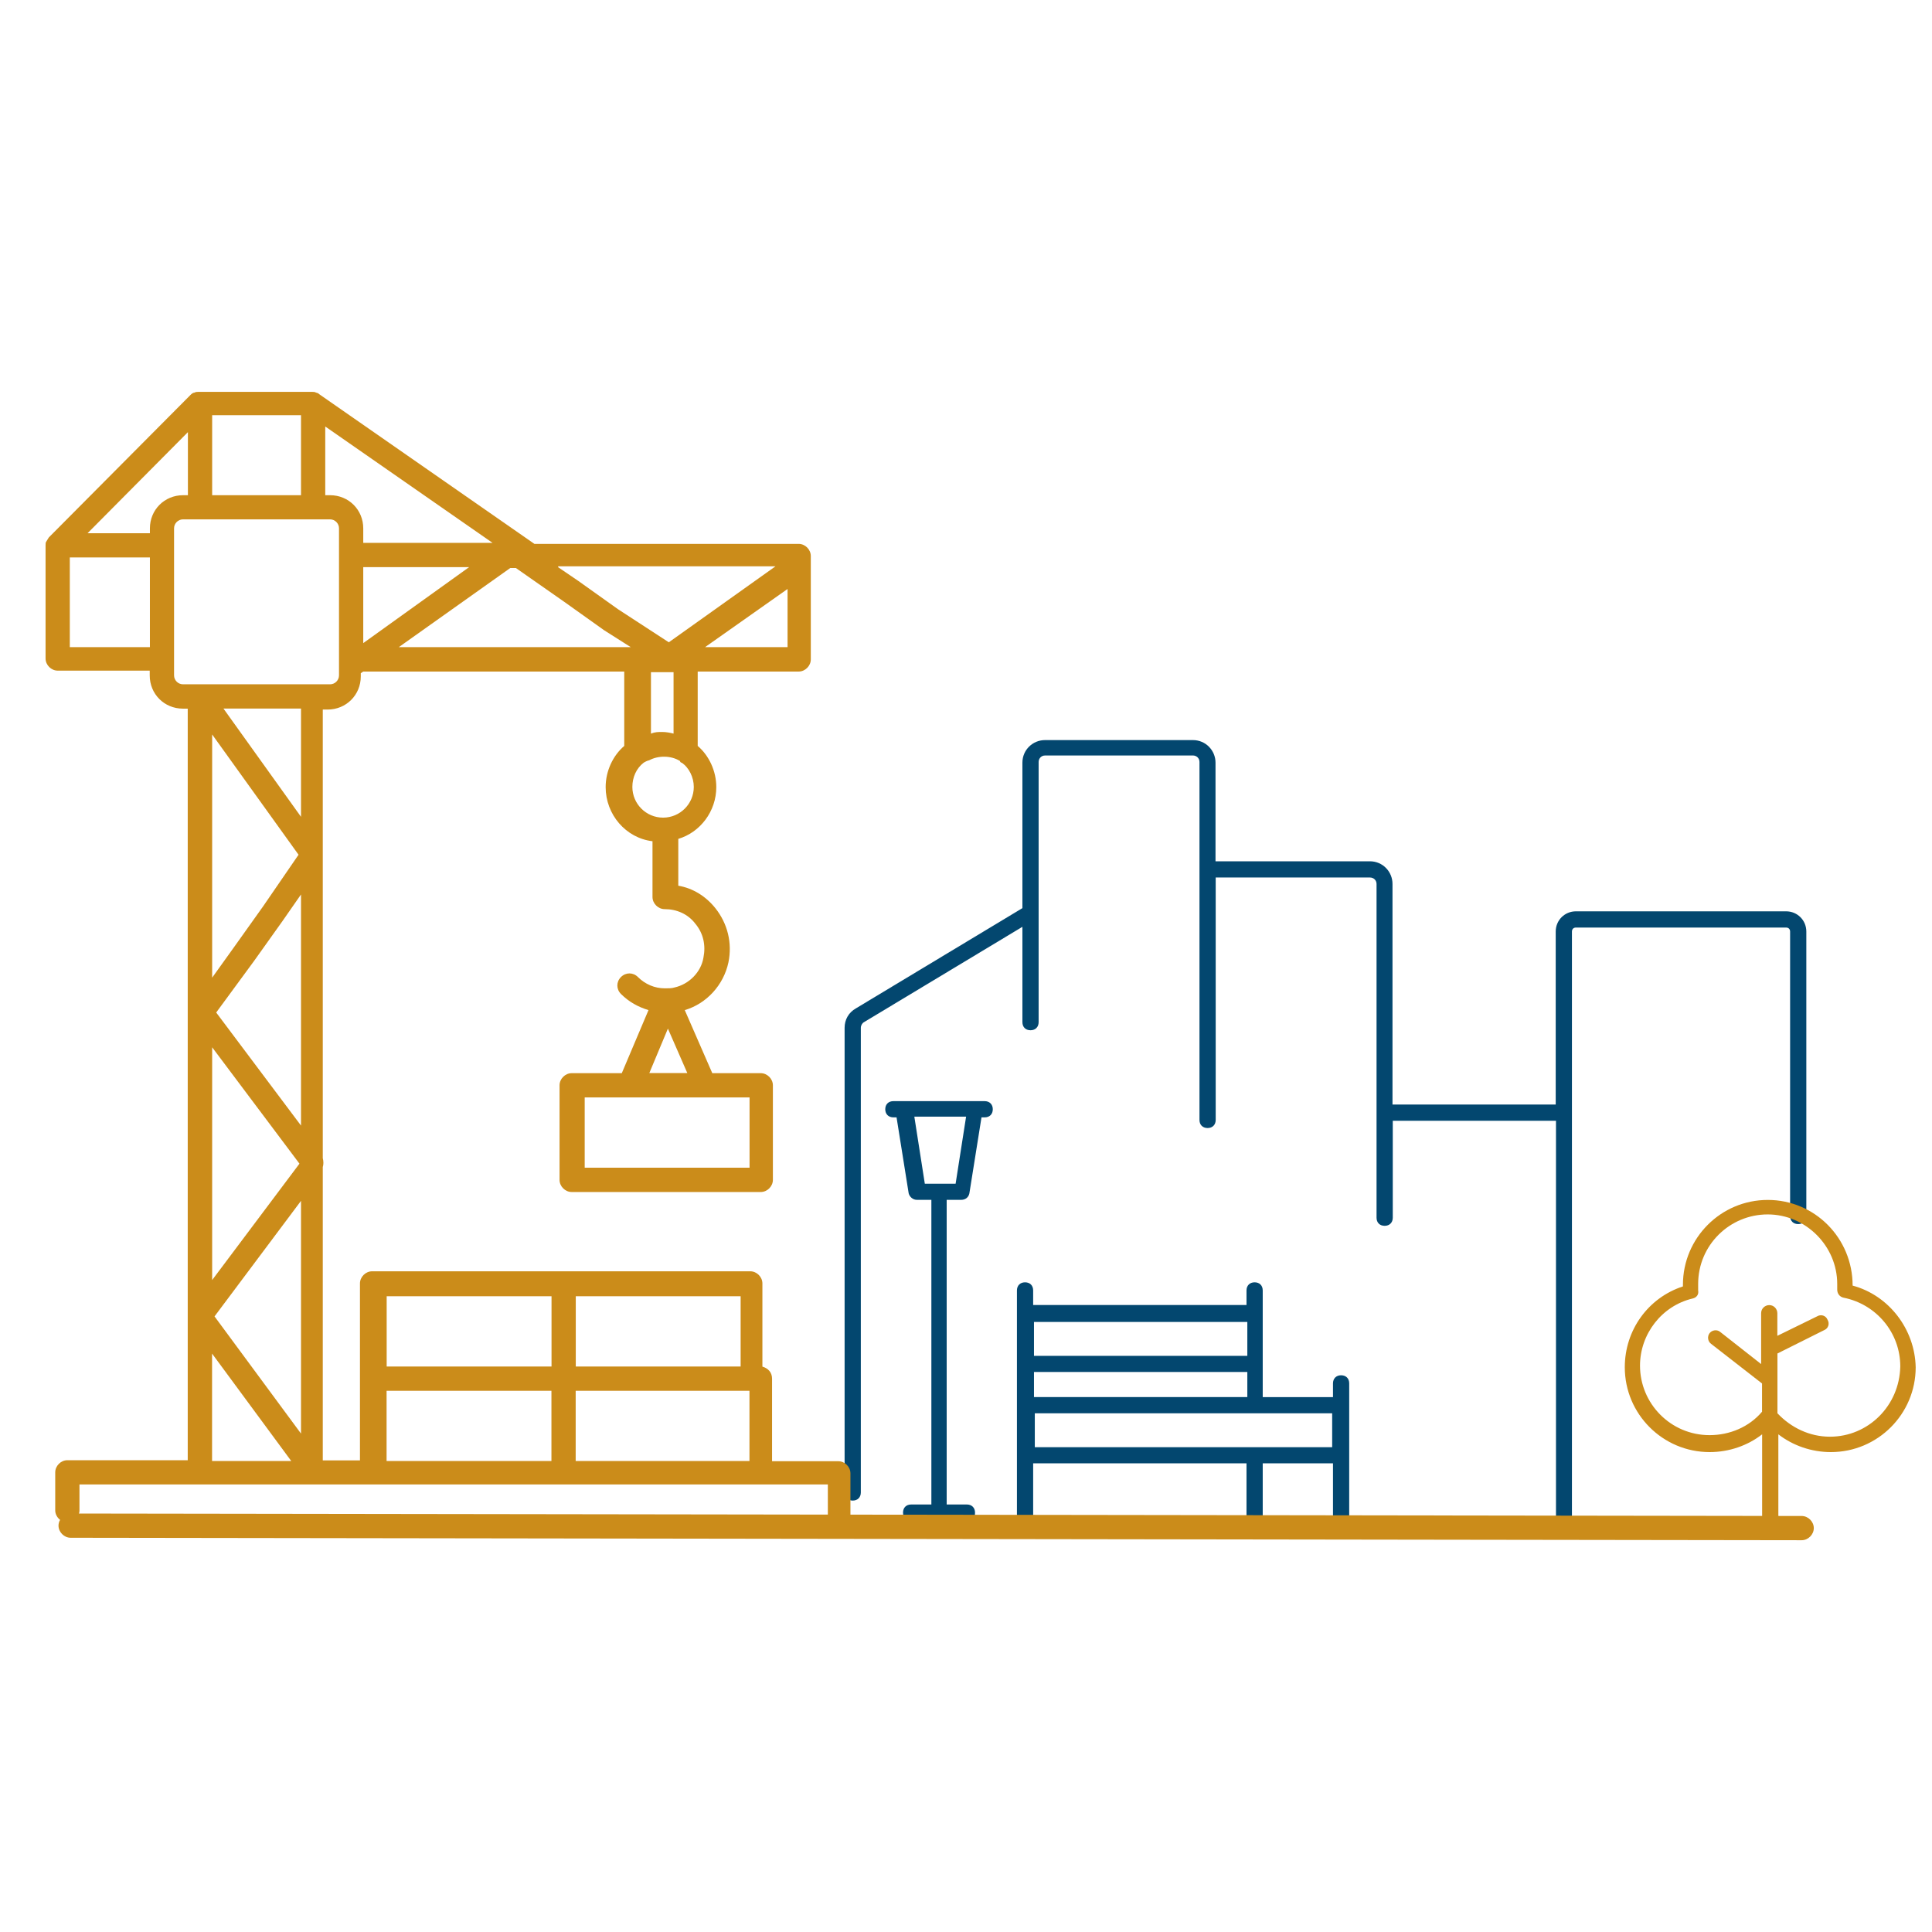
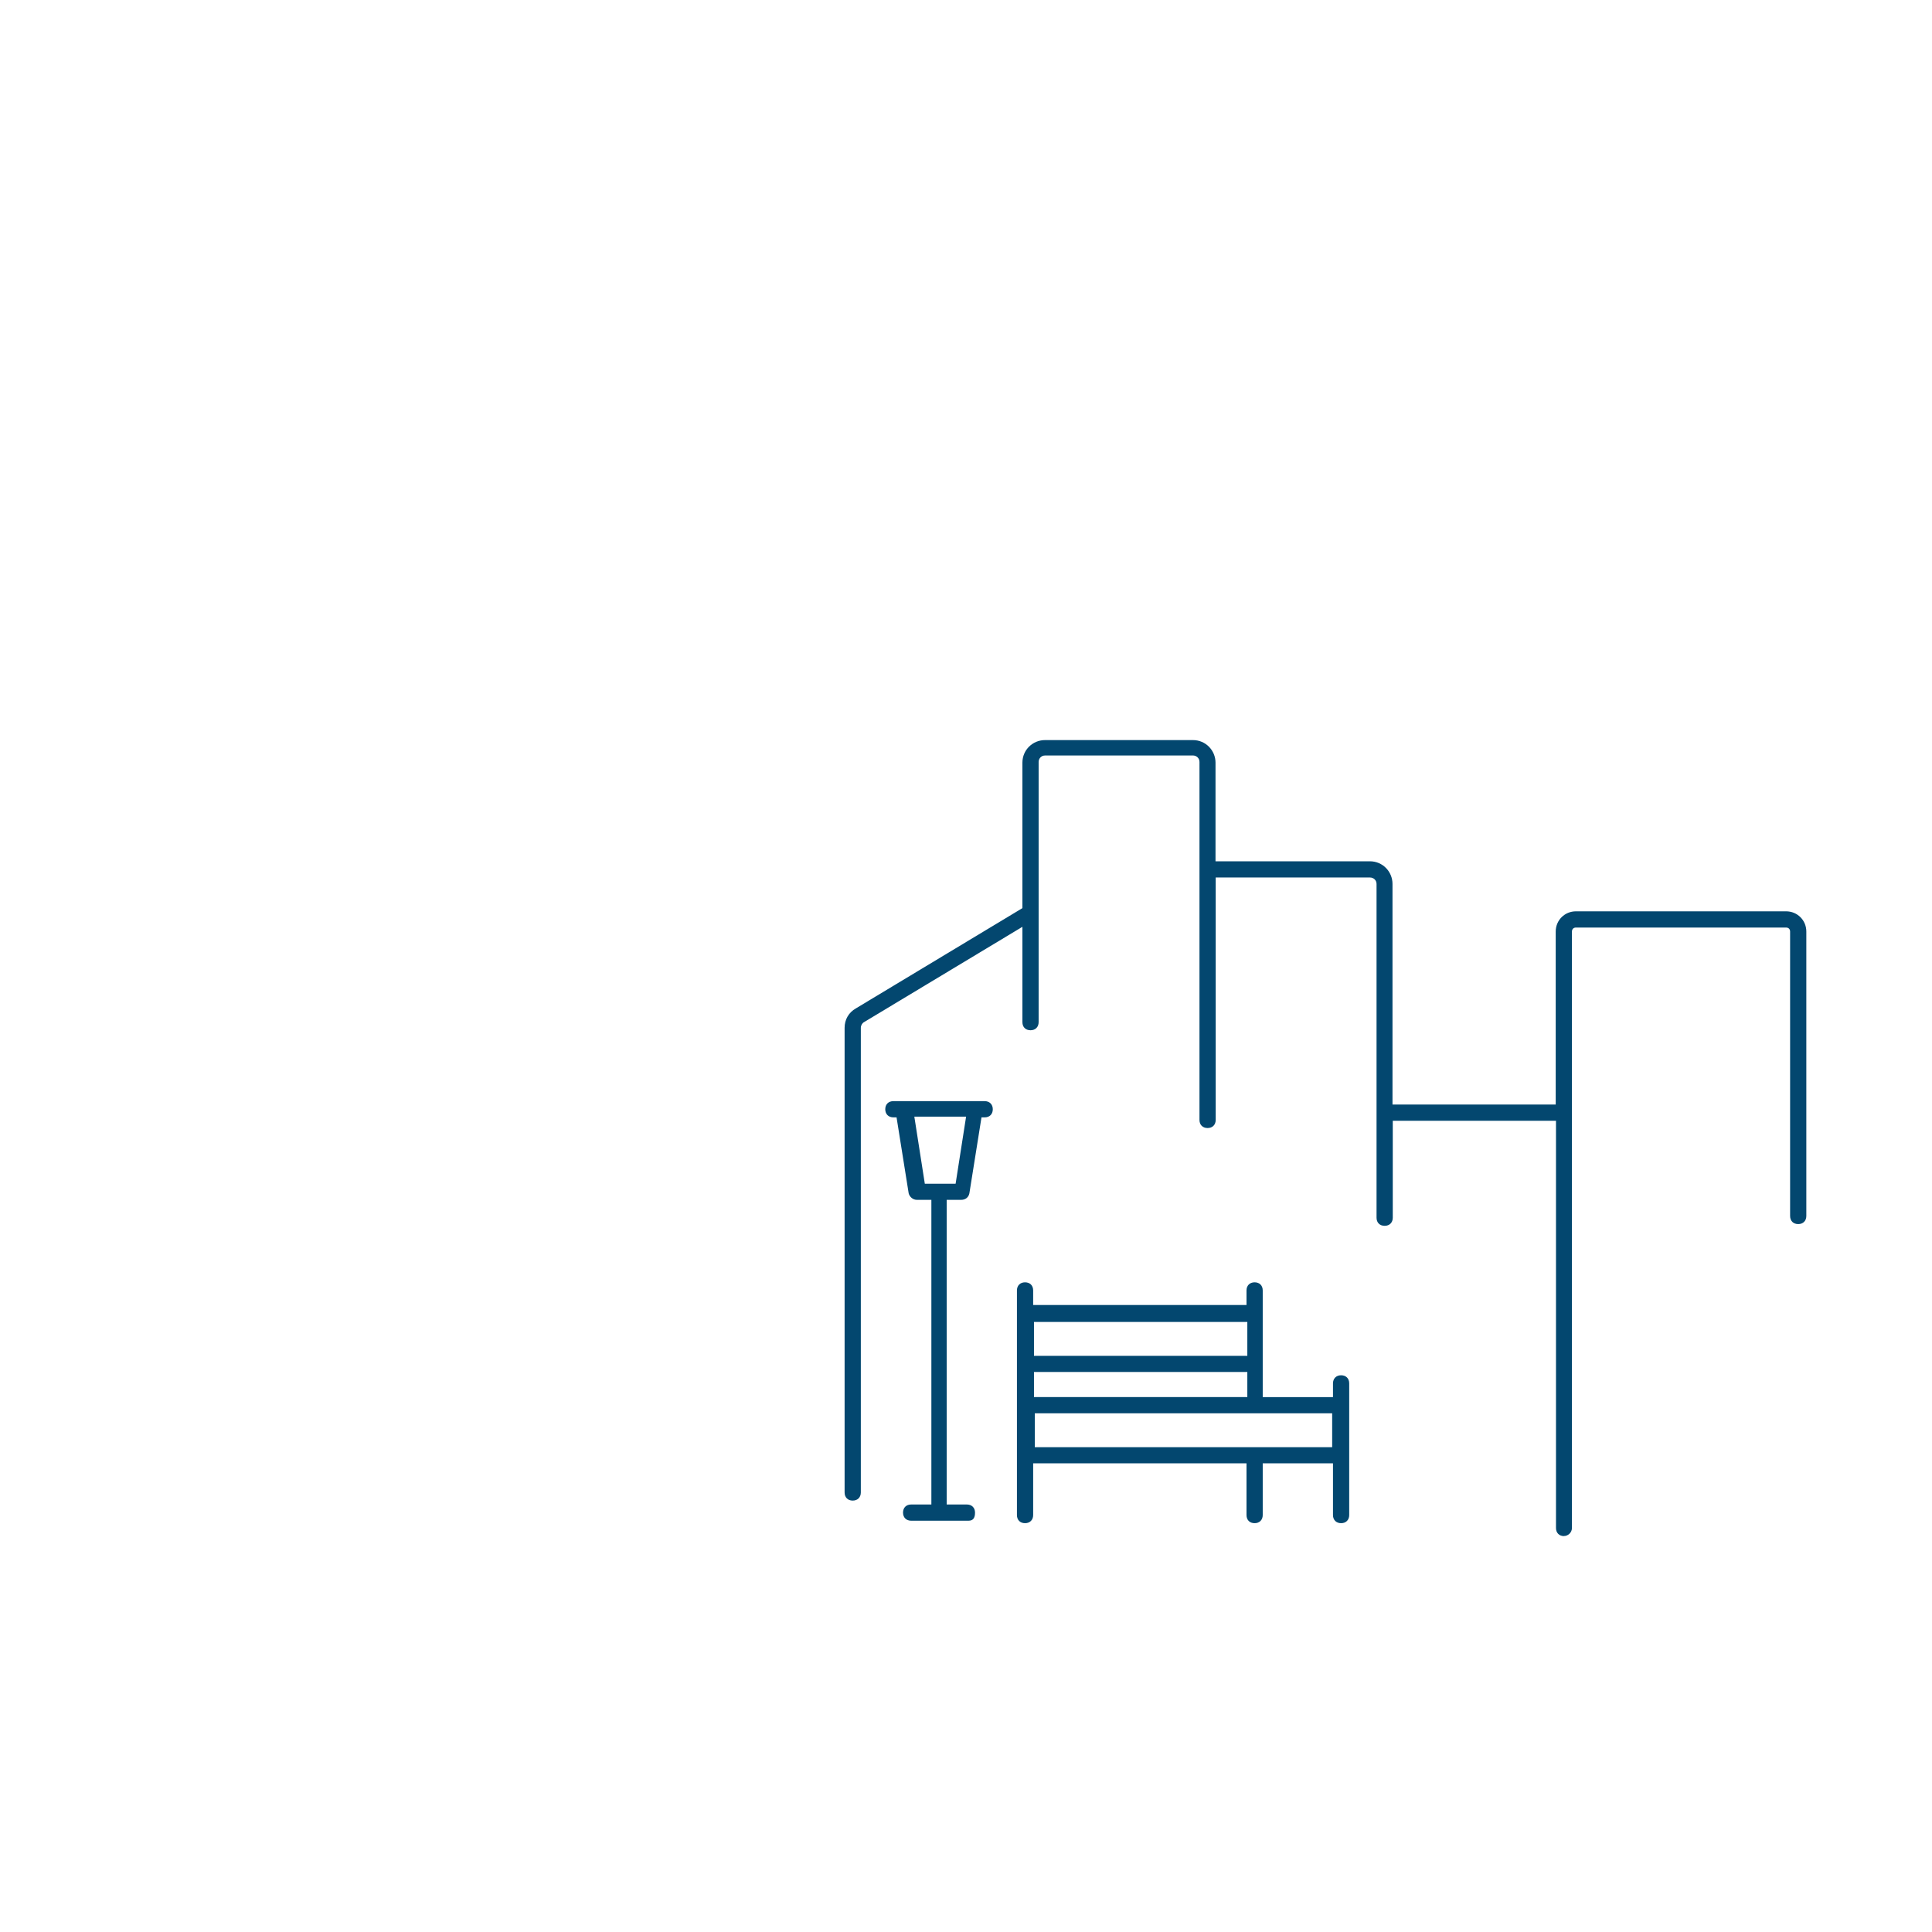
<svg xmlns="http://www.w3.org/2000/svg" id="Calque_2" viewBox="0 0 212 212">
  <defs>
    <style>.cls-1{fill:#cb8c1a;}.cls-2{fill:#03476f;}.cls-3{fill:none;}</style>
  </defs>
  <g id="Calque_1-2">
    <g>
      <path class="cls-2" d="m171.63,168.56c-.53,0-.89-.35-.89-.89v-44.69h-17.91v10.64c0,.53-.35.89-.89.89s-.89-.35-.89-.89v-36.62c0-.44-.35-.71-.71-.71h-16.94v26.6c0,.53-.35.89-.89.89s-.89-.35-.89-.89v-39.28c0-.44-.35-.71-.71-.71h-16.23c-.44,0-.71.35-.71.71v28.55c0,.53-.35.89-.89.89s-.89-.35-.89-.89v-10.46l-17.38,10.46c-.18.09-.35.35-.35.62v50.99c0,.53-.35.89-.89.89s-.89-.35-.89-.89v-50.99c0-.89.44-1.68,1.24-2.13l18.27-11v-15.96c0-1.42,1.15-2.48,2.48-2.48h16.23c1.42,0,2.48,1.15,2.48,2.48v10.82h16.94c1.42,0,2.48,1.15,2.48,2.48v24.21h17.91v-18.98c0-1.24.98-2.22,2.22-2.22h23.06c1.24,0,2.22.98,2.22,2.22v31.21c0,.53-.35.89-.89.89s-.89-.35-.89-.89v-31.21c0-.27-.18-.44-.44-.44h-23.06c-.27,0-.44.18-.44.44v65.44c0,.53-.44.89-.89.89Zm-24.47-1.42c-.53,0-.89-.35-.89-.89v-5.68h-7.71v5.68c0,.53-.35.89-.89.89s-.89-.35-.89-.89v-5.68h-23.41v5.68c0,.53-.35.89-.89.89s-.89-.35-.89-.89v-24.65c0-.53.35-.89.89-.89s.89.35.89.89v1.6h23.41v-1.6c0-.53.35-.89.89-.89s.89.35.89.89v11.71h7.71v-1.51c0-.53.35-.89.89-.89s.89.35.89.89v14.45c0,.53-.35.89-.89.89Zm-9.4-8.34h8.42v-3.72h-32.63v3.72h24.21Zm-24.3-5.5h23.41v-2.75h-23.41v2.75Zm0-4.52h23.41v-3.72h-23.41v3.72Zm-7.18,18.09h-6.3c-.53,0-.89-.35-.89-.89s.35-.89.89-.89h2.22v-33.43h-1.6c-.44,0-.8-.35-.89-.71l-1.33-8.34h-.35c-.53,0-.89-.35-.89-.89s.35-.89.89-.89h10.02c.53,0,.89.35.89.89s-.35.89-.89.89h-.35l-1.33,8.34c-.09.44-.44.71-.89.71h-1.6v33.43h2.22c.53,0,.89.35.89.89s-.18.89-.71.89Zm-4.79-36.98h3.37l1.15-7.36h-5.68l1.15,7.36Z" />
-       <path class="cls-1" d="m92.17,168.12c-.71,0-1.33-.62-1.33-1.33v-3.9H8.72v2.84c0,.71-.62,1.33-1.33,1.33s-1.33-.62-1.33-1.33v-4.17c0-.71.62-1.33,1.33-1.33h13.21v-82.47h-.53c-2.04,0-3.64-1.6-3.64-3.64v-.53H6.33c-.71,0-1.33-.62-1.33-1.33v-12.41h0c0-.18,0-.35.09-.44.09-.18.18-.27.27-.44l15.52-15.61c.09-.09.27-.27.44-.27.18-.09.27-.09.44-.09h12.5c.18,0,.27,0,.44.09h0c.09,0,.27.09.35.18l23.59,16.41h29c.71,0,1.33.62,1.33,1.33v1.06h0v10.29c0,.71-.62,1.33-1.33,1.33h-11.08v8.16c1.24,1.06,2.04,2.75,2.04,4.52,0,2.66-1.77,4.97-4.17,5.68v5.14c1.6.27,3.02,1.15,4.08,2.48,1.33,1.68,1.86,3.81,1.42,5.94-.53,2.48-2.39,4.52-4.79,5.23l3.02,6.92h5.32c.71,0,1.33.62,1.33,1.33v10.38c0,.71-.62,1.33-1.33,1.33h-20.75c-.71,0-1.33-.62-1.33-1.33v-10.38c0-.71.62-1.33,1.33-1.33h5.5l2.93-6.92c-1.15-.35-2.13-.89-3.02-1.77-.53-.53-.53-1.33,0-1.86s1.33-.53,1.86,0c.8.8,1.86,1.24,2.93,1.24h.09c.35,0,.71,0,.98-.09,1.6-.35,2.93-1.68,3.19-3.28.27-1.33,0-2.66-.89-3.72-.8-1.06-2.04-1.6-3.37-1.6-.71,0-1.33-.62-1.33-1.33v-6.12c-2.93-.35-5.14-2.93-5.14-5.94,0-1.77.8-3.46,2.04-4.52v-8.16h-28.64l-.27.18v.35c0,2.04-1.6,3.64-3.64,3.64h-.53v49.22c.09.35.09.71,0,.98v32.19h4.08v-19.42c0-.71.62-1.33,1.33-1.33h41.5c.71,0,1.33.62,1.33,1.33v9.13c.62.18,1.06.62,1.06,1.33v9.05h7.27c.71,0,1.33.62,1.33,1.33v5.23c.18.71-.44,1.24-1.15,1.24Zm-29-7.8h19.07v-7.71h-19.07v7.71Zm-20.75,0h18.09v-7.71h-18.09v7.71Zm-19.15,0h8.69l-8.69-11.79v11.79Zm.27-15.87l9.49,12.86v-25.54l-9.49,12.68Zm39.64,5.5h18.09v-7.71h-18.09v7.71Zm-20.75,0h18.09v-7.71h-18.09v7.71Zm-19.15-35.03v25.54l9.58-12.77-9.58-12.77Zm40.88,13.21h18.09v-7.71h-18.09v7.71Zm-40.44-17.03l9.31,12.41v-25.36l-2.04,2.93-3.1,4.35-4.17,5.68Zm47.53,6.65h4.17l-2.13-4.88-2.04,4.88Zm-47.97-37.16v26.69l2.48-3.46,3.1-4.35,3.9-5.68-9.49-13.21Zm1.24-2.84l8.51,11.88v-11.88h-8.51Zm46.11,5.94c-.8.62-1.24,1.6-1.24,2.66,0,1.86,1.51,3.37,3.37,3.37s3.37-1.51,3.37-3.37c0-1.06-.53-2.13-1.33-2.66-.09,0-.18-.09-.18-.18-.98-.62-2.39-.62-3.37-.09-.35.09-.44.18-.62.27Zm2.04-3.37c.44,0,.89.09,1.24.18v-6.74h-2.48v6.74c.44-.18.8-.18,1.24-.18Zm-38.31-5.23h1.86c.53,0,.98-.44.98-.98v-16.14c0-.53-.44-.98-.98-.98h-16.14c-.53,0-.98.44-.98.98v16.14c0,.53.44.98.98.98h14.28Zm43.01-4.08h9.05v-6.38l-9.05,6.38Zm-33.61,0h25.45l-2.93-1.86-4.35-3.1-5.32-3.72h-.62l-12.24,8.69Zm-36.09,0h8.78v-9.84H7.66v9.84Zm32.19-8.78v8.34l11.62-8.34h-11.62Zm21.37,0l2.22,1.51,4.35,3.1,5.59,3.64,11.71-8.34h-23.85v.09Zm-21.37-2.66h14.19l-18.36-12.77v7.54h.53c2.04,0,3.64,1.6,3.64,3.64v1.6Zm-30.24-1.06h6.83v-.53c0-2.04,1.6-3.64,3.64-3.64h.53v-6.92l-11,11.08Zm13.66-4.17h9.75v-8.78h-9.75v8.78Z" />
-       <path class="cls-1" d="m197.7,169.01h0l-189.95-.27c-.71,0-1.33-.62-1.33-1.33s.62-1.33,1.33-1.33h0l189.95.27c.71,0,1.33.62,1.33,1.33s-.62,1.33-1.33,1.33Z" />
-       <path class="cls-1" d="m200.8,157.65c-2.22,0-4.26-.98-5.76-2.57v-6.56l5.14-2.57c.44-.18.62-.71.35-1.15-.18-.44-.71-.62-1.15-.35l-4.35,2.13v-2.48c0-.44-.35-.89-.89-.89-.44,0-.89.35-.89.89v3.81h0v1.77l-4.52-3.55c-.35-.27-.89-.18-1.15.18s-.18.89.18,1.15l5.59,4.35v3.1c-1.42,1.68-3.55,2.57-5.76,2.57-4.26,0-7.63-3.46-7.63-7.63,0-3.46,2.39-6.56,5.76-7.36.44-.09.71-.44.62-.89v-.71c0-4.26,3.46-7.63,7.63-7.63s7.63,3.46,7.63,7.63v.62c0,.44.27.8.71.89,3.55.71,6.21,3.81,6.21,7.54-.09,4.35-3.55,7.71-7.71,7.71m2.48-16.58s0-.09,0,0c0-5.23-4.17-9.4-9.31-9.4s-9.31,4.17-9.31,9.31v.18c-3.81,1.24-6.38,4.79-6.38,8.87,0,5.14,4.17,9.31,9.31,9.31,2.13,0,4.17-.71,5.76-1.95v9.58c0,.44.35.89.89.89.44,0,.89-.35.89-.89v-9.58c1.6,1.24,3.64,1.95,5.76,1.95,5.14,0,9.31-4.17,9.31-9.31-.09-4.17-2.93-7.89-6.92-8.96" />
    </g>
    <rect class="cls-3" width="212" height="212" />
  </g>
</svg>